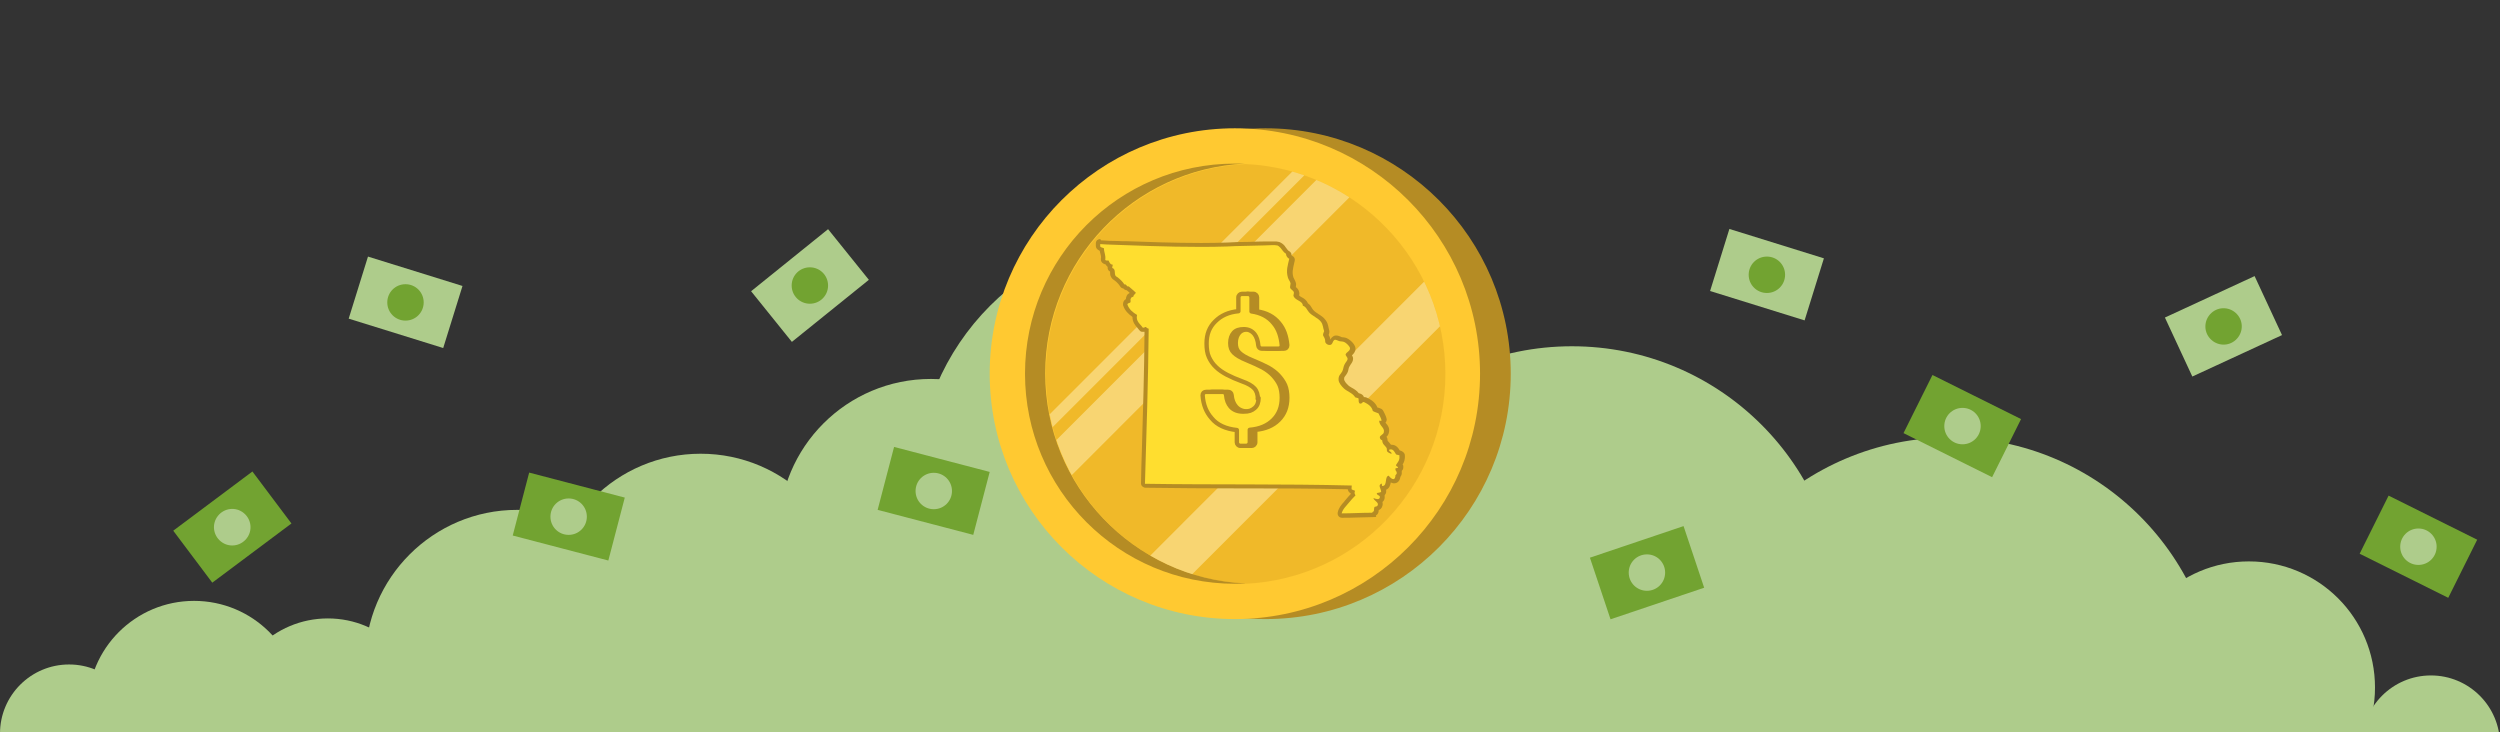
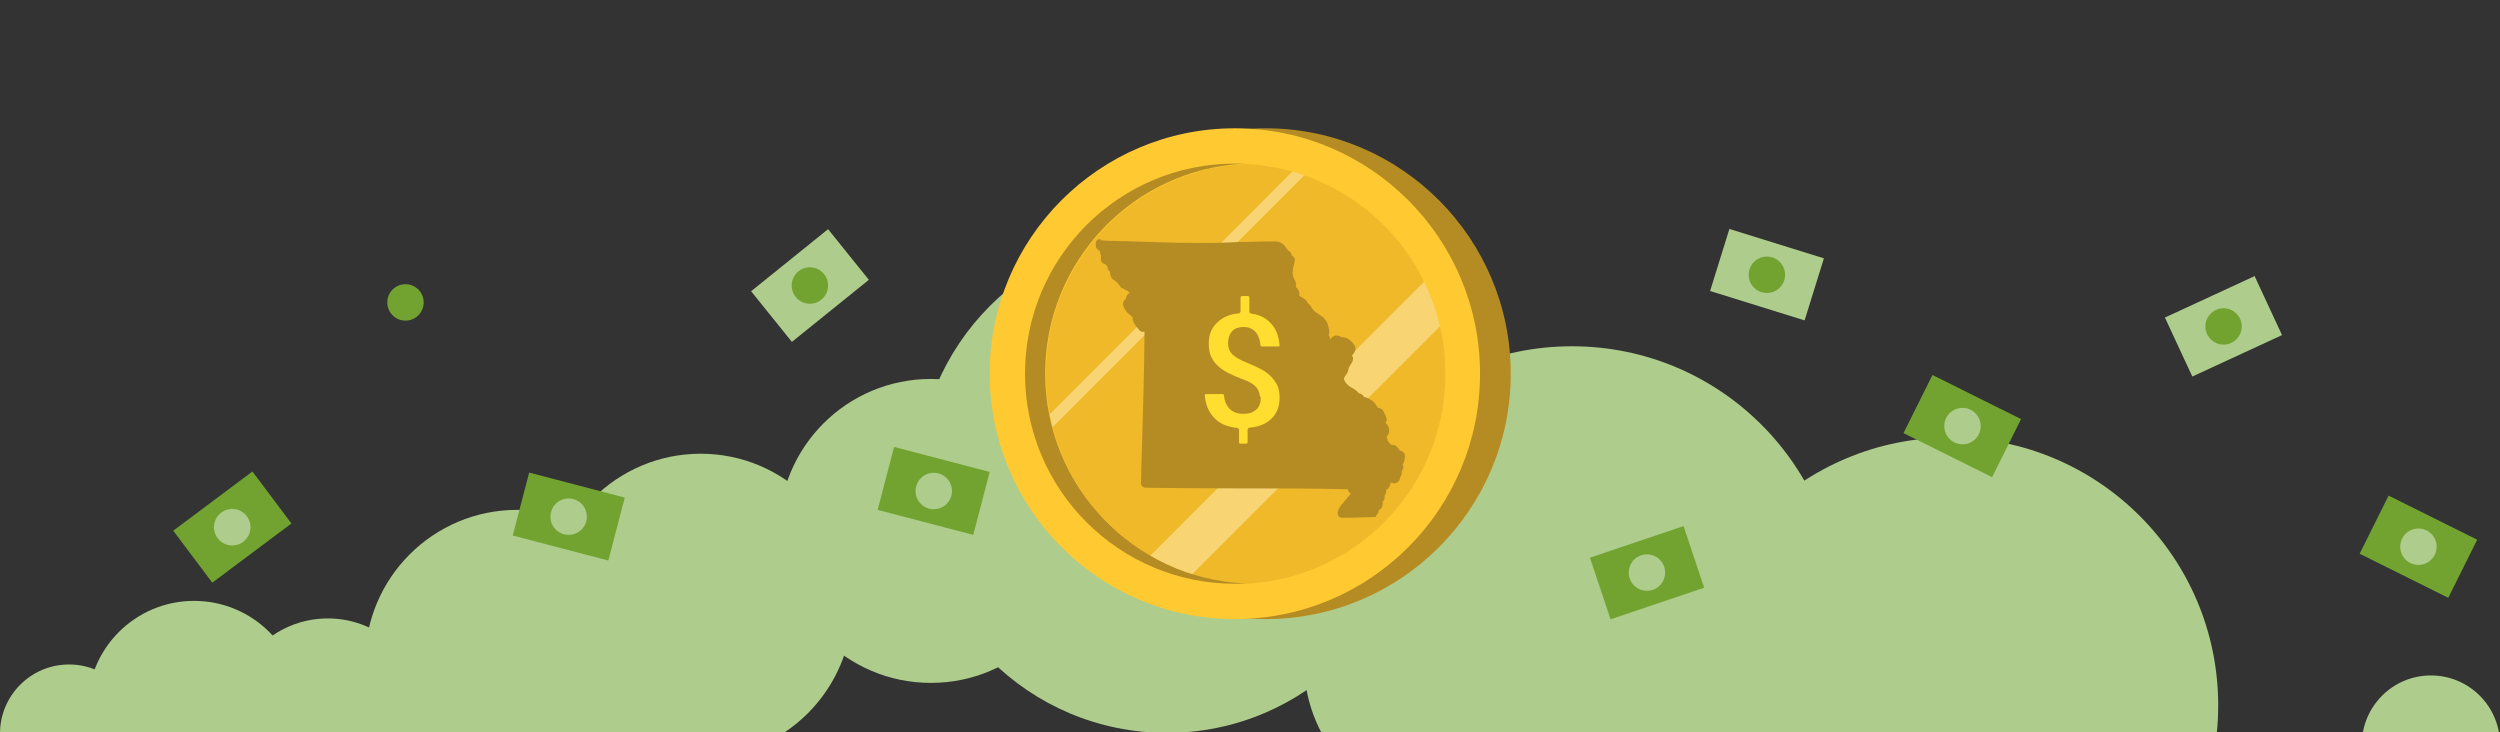
<svg xmlns="http://www.w3.org/2000/svg" data-name="Layer 1" id="Layer_1" version="1.1" viewBox="0 0 1140 334">
  <rect x="0" y="0" width="1140" height="334" fill="#333333" stroke="none" />
  <defs>
    <style>
      .cls-1 {
        stroke-linejoin: round;
      }

      .cls-1, .cls-2 {
        stroke: #b58c24;
        stroke-width: 2px;
      }

      .cls-1, .cls-3 {
        fill: #ffde2f;
      }

      .cls-4 {
        fill: #72a331;
      }

      .cls-4, .cls-5, .cls-6, .cls-7, .cls-8, .cls-9, .cls-10, .cls-3 {
        stroke-width: 0px;
      }

      .cls-11 {
        clip-path: url(#clippath);
      }

      .cls-5 {
        fill: none;
      }

      .cls-6 {
        fill: #e2ab23;
      }

      .cls-6, .cls-9 {
        isolation: isolate;
        opacity: .5;
      }

      .cls-7, .cls-2 {
        fill: #b58c24;
      }

      .cls-8 {
        fill: #ffc931;
      }

      .cls-12 {
        clip-path: url(#clippath-1);
      }

      .cls-9 {
        fill: #fff2bd;
      }

      .cls-2 {
        stroke-miterlimit: 10;
      }

      .cls-10 {
        fill: #aecc8b;
      }
    </style>
    <clipPath id="clippath">
      <rect class="cls-5" height="334" width="1140" />
    </clipPath>
    <clipPath id="clippath-1">
      <path class="cls-5" d="M659.1,170.5c0,51.4-40.4,93.3-91.1,95.7-50.7-2.4-91.1-44.3-91.1-95.7s40.4-93.3,91.1-95.7c50.7,2.4,91.1,44.3,91.1,95.7h0Z" />
    </clipPath>
  </defs>
  <g class="cls-11">
    <g>
      <g>
        <path class="cls-10" d="M532.1,334.2c62.9,0,114-51.1,114-114.1s-51-114.1-114-114.1-114,51.1-114,114.1,51,114.1,114,114.1Z" />
        <path class="cls-10" d="M424.5,311.4c38.2,0,69.3-31,69.3-69.3s-31-69.3-69.3-69.3-69.3,31-69.3,69.3,31,69.3,69.3,69.3Z" />
        <path class="cls-10" d="M319.5,345.5c38.2,0,69.2-31,69.2-69.3s-31-69.3-69.2-69.3-69.3,31-69.3,69.3,31,69.3,69.3,69.3Z" />
        <path class="cls-10" d="M235.8,371.1c38.2,0,69.2-31,69.2-69.3s-31-69.3-69.2-69.3-69.3,31-69.3,69.3,31,69.3,69.3,69.3h0Z" />
        <path class="cls-10" d="M149.5,371c24.6,0,44.5-19.9,44.5-44.5s-19.9-44.5-44.5-44.5-44.5,19.9-44.5,44.5,19.9,44.5,44.5,44.5Z" />
        <path class="cls-10" d="M88.5,371c26.8,0,48.5-21.7,48.5-48.5s-21.7-48.5-48.5-48.5-48.5,21.7-48.5,48.5,21.7,48.5,48.5,48.5Z" />
-         <path class="cls-10" d="M1025.5,371c31.8,0,57.5-25.7,57.5-57.5s-25.7-57.5-57.5-57.5-57.5,25.7-57.5,57.5,25.7,57.5,57.5,57.5Z" />
        <path class="cls-10" d="M1108.5,371c17.4,0,31.5-14.1,31.5-31.5s-14.1-31.5-31.5-31.5-31.5,14.1-31.5,31.5,14.1,31.5,31.5,31.5Z" />
        <path class="cls-10" d="M31.5,366c17.4,0,31.5-14.1,31.5-31.5s-14.1-31.5-31.5-31.5S0,317.1,0,334.5s14.1,31.5,31.5,31.5Z" />
        <path class="cls-10" d="M663.9,371.1c38.2,0,69.2-31,69.2-69.3s-31-69.3-69.2-69.3-69.3,31-69.3,69.3,31,69.3,69.3,69.3h0Z" />
        <path class="cls-10" d="M716.8,402.4c67.5,0,122.2-54.7,122.2-122.3s-54.7-122.2-122.2-122.2-122.2,54.7-122.2,122.2,54.7,122.3,122.2,122.3h0Z" />
        <path class="cls-10" d="M889.3,444c67.5,0,122.2-54.7,122.2-122.3s-54.7-122.2-122.2-122.2-122.2,54.7-122.2,122.2,54.7,122.3,122.2,122.3Z" />
-         <path class="cls-10" d="M941.4,287.8H198.8v46.4h742.6v-46.4h0Z" />
      </g>
      <path class="cls-7" d="M577.1,282.3c61.8,0,111.8-50.1,111.8-111.9s-50.1-111.9-111.8-111.9-111.8,50.1-111.8,111.9,50.1,111.9,111.8,111.9Z" />
      <path class="cls-8" d="M563.1,282.3c61.8,0,111.8-50.1,111.8-111.9s-50.1-111.9-111.8-111.9-111.8,50.1-111.8,111.9,50.1,111.9,111.8,111.9Z" />
      <path class="cls-7" d="M567.7,266.1c-1.5,0-3,.1-4.6.1-52.8,0-95.7-42.9-95.7-95.8s42.8-95.8,95.7-95.8,3,0,4.6,0c-50.7,2.4-91.1,44.3-91.1,95.7s40.4,93.3,91.1,95.7h0Z" />
      <path class="cls-6" d="M659.1,170.5c0,51.4-40.4,93.3-91.1,95.7-50.7-2.4-91.1-44.3-91.1-95.7s40.4-93.3,91.1-95.7c50.7,2.4,91.1,44.3,91.1,95.7h0Z" />
      <g class="cls-12">
        <g>
          <path class="cls-9" d="M625.8,48.9l-3.6-3.6-182.3,182.4,3.6,3.6,182.3-182.4h0Z" />
-           <path class="cls-9" d="M641.1,64.2l-11.5-11.5-182.3,182.4,11.5,11.5,182.3-182.4Z" />
          <path class="cls-9" d="M691.1,114.3l-13.8-13.8-182.3,182.4,13.8,13.8,182.3-182.4h0Z" />
        </g>
      </g>
      <path class="cls-10" d="M396.2,127.6l-18.6-23.1-35.1,28.3,18.6,23.1s35.1-28.3,35.1-28.3Z" />
      <path class="cls-4" d="M369.3,138.5c4.6,0,8.3-3.7,8.3-8.3s-3.7-8.3-8.3-8.3-8.3,3.7-8.3,8.3,3.7,8.3,8.3,8.3Z" />
-       <path class="cls-10" d="M202.1,158.7l8.8-28.3-43.1-13.4-8.8,28.3,43.1,13.4h0Z" />
      <path class="cls-4" d="M184.9,146.2c4.6,0,8.3-3.7,8.3-8.3s-3.7-8.3-8.3-8.3-8.3,3.7-8.3,8.3,3.7,8.3,8.3,8.3Z" />
      <path class="cls-10" d="M822.9,146.1l8.8-28.3-43.1-13.4-8.8,28.3,43.1,13.4h0Z" />
      <path class="cls-10" d="M1040.6,152.8l-12.5-26.9-40.9,18.9,12.5,26.9,40.9-18.9Z" />
      <path class="cls-4" d="M805.7,133.6c4.6,0,8.3-3.7,8.3-8.3s-3.7-8.3-8.3-8.3-8.3,3.7-8.3,8.3,3.7,8.3,8.3,8.3Z" />
      <path class="cls-4" d="M1019.5,155c3.4-3.1,3.7-8.3.6-11.7-3.1-3.4-8.3-3.7-11.7-.6-3.4,3.1-3.7,8.3-.6,11.7,3.1,3.4,8.3,3.7,11.7.6Z" />
      <path class="cls-4" d="M443.8,243.9l7.5-28.7-43.6-11.4-7.5,28.7,43.6,11.4Z" />
      <path class="cls-10" d="M425.8,232.2c4.6,0,8.3-3.7,8.3-8.3s-3.7-8.3-8.3-8.3-8.3,3.7-8.3,8.3,3.7,8.3,8.3,8.3Z" />
      <path class="cls-4" d="M277.4,255.6l7.5-28.7-43.6-11.4-7.5,28.7,43.6,11.4Z" />
      <path class="cls-4" d="M132.9,238.7l-17.8-23.7-36.1,27,17.8,23.7,36.1-27h0Z" />
      <path class="cls-10" d="M259.3,243.9c4.6,0,8.3-3.7,8.3-8.3s-3.7-8.3-8.3-8.3-8.3,3.7-8.3,8.3,3.7,8.3,8.3,8.3Z" />
      <path class="cls-10" d="M112.4,245.6c2.9-3.6,2.3-8.8-1.3-11.7-3.6-2.9-8.8-2.3-11.7,1.3-2.9,3.6-2.3,8.8,1.3,11.7,3.6,2.9,8.8,2.3,11.7-1.3Z" />
      <path class="cls-4" d="M777.1,268l-9.4-28.1-42.7,14.4,9.4,28.1,42.7-14.4Z" />
      <path class="cls-10" d="M751,269.4c4.6,0,8.3-3.7,8.3-8.3s-3.7-8.3-8.3-8.3-8.3,3.7-8.3,8.3,3.7,8.3,8.3,8.3Z" />
      <path class="cls-4" d="M908.4,217.6l13.2-26.5-40.4-20.1-13.2,26.5,40.4,20.1Z" />
      <path class="cls-4" d="M1116.4,272.6l13.2-26.5-40.4-20.1-13.2,26.5,40.4,20.1Z" />
      <path class="cls-10" d="M894.9,202.6c4.6,0,8.3-3.7,8.3-8.3s-3.7-8.3-8.3-8.3-8.3,3.7-8.3,8.3,3.7,8.3,8.3,8.3Z" />
      <path class="cls-10" d="M1102.8,257.6c4.6,0,8.3-3.7,8.3-8.3s-3.7-8.3-8.3-8.3-8.3,3.7-8.3,8.3,3.7,8.3,8.3,8.3Z" />
    </g>
  </g>
  <g>
    <path class="cls-7" d="M611.9,235.1c-.3,0-.6-.1-.8-.4-.2-.2-.3-.5-.2-.8.4-1.8,1.6-3.2,2.7-4.4.3-.3.6-.7.9-1,.8-.9,1.6-1.9,2.5-2.8-.2-.4-.2-.9-.2-1.4-.2,0-.4-.1-.6-.2-.3,0-.5-.3-.6-.5-.2-.4-.2-.9-.1-1.2-16.8-.4-34.1-.4-50.9-.5-14,0-28.4,0-42.4-.3-.3,0-.5-.1-.7-.3-.2-.2-.3-.5-.3-.7.1-5.1.3-10.2.4-15.3.5-18,1.1-36.6,1.2-54.7-.2,0-.4-.2-.6-.3-.2.1-.5.2-.9.2s-.3,0-.5,0c-.3,0-.5-.2-.6-.4-.2-.4-.6-.8-.9-1.2-1-1.1-2.2-2.4-1.9-4.7-1.7-1.1-3.4-2.5-4.3-4.9,0-.1,0-.2,0-.3,0-1.1.9-1.5,1.4-1.6,0,0,0,0,0,0,0-.4,0-1.1.2-1.6.2-.7.7-.9,1.1-1.1,0,0,0,0,0,0,0,0,0-.2.1-.2.1-.2.3-.4.4-.6,0,0,.1-.2.2-.2-.7-.7-1.8-1.6-2.3-2,0,0,0,0,0,0-.1,0-.2,0-.3,0-.5-.2-.8-.6-1-.8,0,0,0,0,0,0,0,0,0,0-.1,0-.4,0-.7-.2-.9-.5-.7-1.1-1.8-2.1-2.8-3,0,0-.2-.1-.3-.2-.4-.2-.9-.5-1.1-1.1-.2-.5-.3-1.1-.3-1.6,0-.9-.1-1-.5-1.1s-.6-.4-.7-.8c0-.4,0-.7,0-1-.7-.4-1.1-1-1.3-1.6-.3,0-1.2,0-1.7-.8-.1-.2-.2-.4-.2-.7.1-1.1,0-1.8-.3-2.7-.1-.5-.3-1.1-.3-1.8-.5-.2-1.1-.4-1.5-1s-.2-.4-.2-.6v-1.1c0-.3.1-.5.3-.7.2-.2.4-.3.7-.3s0,0,0,0c2.4.2,4.9.3,7.5.3,1.4,0,2.8,0,4.3.1,8.1.3,21.7.8,33.9.8s8.5,0,12-.2c2.6-.1,6.3-.2,9.8-.3,2.9,0,5.6-.1,7.6-.2.5,0,1.1,0,1.6,0,.8,0,1.5,0,2.2,0s1.4,0,1.8.2c.2,0,.3,0,.4.2.8.3,1.3.8,1.8,1.3,0,0,.1.1.1.2.2.3.4.5.6.8.5.6.9,1.3,1.5,1.6.3.2.5.5.5.8,0,.7.3,1.1,1,1.4.4.2.6.7.5,1.1-.1.4-.2.9-.3,1.3-.6,2.3-1.1,4.3-.3,6.8,0,.2.3.5.5.9.3.5.7,1.1.8,1.8,0,.5,0,.9,0,1.3,0,.2-.1.5,0,.7,0,0,.3.3.5.5.4.4,1,.9,1.2,1.7.1.4,0,.9,0,1.2,0,0,0,.2,0,.3.2.6.8,1,1.7,1.5,1,.6,2.2,1.2,2.5,2.6.9.5,1.4,1.3,1.8,2,.2.4.5.8.8,1.1.7.8,1.6,1.3,2.5,2,1.1.7,2.3,1.5,3.1,2.6.7.9.9,2,1.1,3,.1.5.2,1,.4,1.4,0,.1,0,.3,0,.4,0,.3-.1.6-.3.9-.1.3-.2.5-.2.8,0,0,.1.2.2.4.2.3.4.6.5,1.1.1.5.2.9.2,1.2,0,.1,0,.2,0,.3.2.3.7.5,1,.5.2,0,.3,0,.5-.6.2-.4.5-1.1,1.1-1.5,0,0,.2,0,.2-.1.2,0,.5-.1.7-.1.6,0,1.1.2,1.5.4.3.1.5.2.8.3.2,0,.4,0,.6,0,.4,0,.9,0,1.4.3,1.4.6,3.3,2.5,3.3,3.8,0,1.3-.8,1.9-1.3,2.4-.2.2-.4.3-.5.5,0,0,.1.2.2.3.3.4.6.9.6,1.5,0,.9-.4,1.5-.9,2.1-.3.3-.5.7-.7,1.2-.2.4-.4,1-.5,1.5-.1.5-.2,1-.5,1.4-.3.5-.6,1-.9,1.3-.5.7-.9,1.1-.7,2.3.1,1.1,1.2,2.3,2.1,3.2.6.5,1.2.9,1.9,1.3,1.1.7,2.3,1.3,3.1,2.6,0,0,0,0,.1,0,.4,0,.9.2,1.4.5.3.2.4.5.4.8,0,.2,0,.6,0,1,.2-.2.6-.5,1.2-.5s.2,0,.2,0c.1,0,.2,0,.3,0,1.9.9,3.8,2.1,4.5,4.3.3.1.6.2.9.3.4.1.9.3,1.3.5.2.1.4.3.5.5.1.4.3.8.5,1.1.3.7.7,1.3.9,2.2,0,.2,0,.5,0,.7,0,.2-.3.5-.7.6.2.4.5.7.8,1.1.7.9,1.5,1.9,1.1,3.6-.2.8-.9,1.3-1.3,1.6-.2.1-.4.3-.5.4,0,0,.2.2.5.4.4.2.6.5.6.9,0,.9.4,1.3.9,1.9.3.3.6.7.9,1.1,0,.1.1.2.1.4,0,0,0,0,0,0,.3,0,.6-.1.9-.1,1.6,0,2.4,1.3,2.9,2.2,0,.1.1.2.2.3,0,0,.2,0,.3,0,.5,0,1.1.2,1.5.7.1.1.2.3.2.5.3,2.2-.6,3.3-1.2,4.2,0,0,0,0,0,0,.2.2.5.4.6.8,0,.1,0,.3,0,.4,0,.4-.2,1-1,1.2.2.2.4.6.4,1,.2.9-.3,1.4-.6,1.7,0,0,0,.2,0,.3-.3,1.9-1.5,2.1-1.9,2.1h0c-.8,0-1.6-.6-2.2-1.1,0,.3-.1.6-.2,1-.2,1.2-.4,2.9-2.2,3.2-.1,0-.2,0-.3,0,.2.5.4,1.1.3,1.8,0,.3-.1.5-.3.7-.2.2-.5.3-.7.4.3.3.5.8.4,1.5-.1.8-.6,1.3-1.4,1.5.4.5.7,1.1.5,1.9-.3,1.1-1,1.4-1.7,1.5,0,0,0,.2,0,.3,0,.5,0,1-.3,1.5-.1.2-.4.4-.6.5,0,0,0,.1-.1.2-.2.3-.5.4-.8.4-2.8,0-5.3,0-7.9.2-2,0-4,.1-6.1.1h0Z" />
    <path class="cls-7" d="M501.7,111c3.7.3,7.5.3,11.8.5,9.7.4,22.3.8,33.9.8s8.2,0,12-.2c4.8-.2,13-.3,17.4-.5,1.4,0,2.7-.2,3.8-.2.6,0,1.2,0,1.6.2,0,0,.1,0,.2,0,.6.2,1.1.6,1.5,1.1,0,0,0,0,0,0,.8.9,1.4,2.1,2.5,2.7,0,1.2.7,1.9,1.5,2.3-.7,2.8-1.6,5.3-.6,8.6.2.8,1.1,1.6,1.2,2.6,0,.6-.3,1.4-.2,2,.2.9,1.5,1.2,1.7,2.1.1.5-.2,1.1-.2,1.5.6,2.3,4.2,2.2,4.3,4.6,1.4.5,1.7,1.9,2.8,3,1.6,1.8,4.2,2.6,5.5,4.4.8,1.2.9,2.7,1.4,4.2,0,.5-.5,1-.5,1.8,0,.5.5.9.8,1.7.2.8,0,1.4.3,1.7.4.7,1.2,1.1,1.9,1.1s.2,0,.2,0c1.3-.2,1-1.6,2-2.3.1,0,.3,0,.4,0,.6,0,1.3.5,2,.7.6.2,1.3,0,1.9.3,1.2.5,2.7,2.2,2.8,2.9,0,1.3-1.4,1.6-2,2.8,0,.7.9,1.3.9,2,0,.9-.9,1.5-1.5,2.8-.5.9-.6,2.1-.9,2.9-.7,1.4-1.9,1.9-1.7,4.1.2,1.4,1.4,2.9,2.5,3.8,1.6,1.5,3.9,2,5.1,4,.5.2,1.2.2,1.5.5,0,1,0,1.9.5,2.3.1,0,.2,0,.3,0,.7,0,.7-.8,1.4-.8s0,0,0,0c1.9.9,3.6,1.9,4.1,4.1.7.5,1.9.7,2.6,1.1.4,1.1,1.1,2,1.4,3.2,0,.1-.2.2-.4.2-.2,0-.5,0-.6,0s-.1,0-.1,0c.2,2.5,2.7,3.2,2.1,5.3-.2,1-1.8,1.2-1.8,2.2,0,.6.5,1.1,1.1,1.4,0,1.9,1.3,2.4,2,3.5.1.7,0,.9.2,1.5.5.6,1.2.9,2,1.2.2-1.2-1.2-.8-1.1-1.9.3-.1.6-.2.8-.2,1.3,0,1.8,1.5,2.4,2.3.5.3,1.4.2,1.7.6.3,2.2-.8,3-1.5,4.2,0,.7.7.6.9,1.1,0,.6-1.2.1-1.2.7-.2.9.6,1,.6,1.7.2,1-.8.7-.6,1.7-.2,1-.5,1.3-1,1.3-.7,0-1.6-.9-2.1-1.6-1.9.5-.5,4.4-2.6,4.7,0,0-.1,0-.2,0-.5,0,0-.9-.4-1.1-1.9.8,0,2.3-.2,3.8-.5.4-1.4.3-2,.6,0,1.2,1.6.7,1.4,1.9,0,.6-.5.7-1,.7s-1.3-.2-1.9-.5c0,1.2,2.3,1.8,2,3.1-.2.7-.5.7-1.4.9-.5.3-.1,1.6-.5,2.1-.5,0-.6.4-.7.6-5,0-9.4.2-13.9.3.5-2.1,2.1-3.5,3.4-5,.9-1.2,1.9-2.2,2.9-3.2-.4-.7-.6-1.2-.2-2.1-.5-.2-.9-.5-1.5-.6-.2-.5,0-1,0-1.8-31-.7-63.1-.3-94.3-.8.7-23.4,1.5-47.3,1.7-70.7-.5-.2-1.1-.3-1.2-.8,0,0,0,0,0,0-.5,0-.7.4-1.2.4s-.2,0-.3,0c-1.1-1.7-3.3-2.8-2.6-5.8-1.9-1.2-3.7-2.5-4.4-4.7,0-.8,1-.6,1.4-1.1,0-.5-.2-1.4.2-1.7,0-.6.6-.6,1.1-.8,0-.2,0-.4.1-.5.1-.2.2-.4.4-.5.1-.2.3-.3.4-.4.1-.2.2-.3.2-.4,0,0,0,0,0-.1-.7-.8-3-2.6-3.2-2.8-.1,0-.3,0-.5,0-.5-.2-.5-.9-1.2-.9s-.2,0-.3,0c-.7-1.2-1.9-2.3-3-3.2-.5-.3-.9-.5-1.1-.9-.5-1.2.2-2.8-1.4-3.4-.1-.7.2-.9.2-1.5-1.2,0-1.4-1-1.9-1.9-.2,0-.4,0-.6,0-.4,0-.8,0-.9-.3.3-2.3-.7-3.3-.6-5.3-.6-.2-1.4-.3-1.7-.8v-1.1M501.7,109c-.5,0-1,.2-1.4.5-.4.4-.6.9-.6,1.5v1.1c0,.4.1.8.3,1.1.4.6,1,.9,1.5,1.2,0,.5.2.9.3,1.3.2.8.4,1.4.2,2.3,0,.5,0,1,.3,1.4.4.6,1.1,1,1.9,1.2.2.4.5.8.9,1.1,0,.2,0,.4,0,.7.1.6.5,1.2,1.1,1.4,0,.1,0,.3,0,.4,0,.6,0,1.3.4,2,.4.9,1.1,1.3,1.5,1.6,0,0,.1,0,.2.1,1,.8,1.9,1.7,2.5,2.7.3.5.8.9,1.4.9.2.3.6.6,1.2.8.1,0,.2,0,.3,0,.4.3.9.7,1.4,1.2,0,0,0,.1-.1.2,0,0,0,0,0,0-.7.3-1.1.8-1.3,1.4-.2.4-.3.9-.3,1.3-1.1.6-1.3,1.6-1.3,2.3s0,.5.1.7c.8,2.4,2.5,3.9,4.2,5.1,0,2.4,1.3,3.9,2.2,4.9.3.4.6.7.8,1,.3.4.7.8,1.3.9.2,0,.5,0,.7,0s.3,0,.5,0c-.1,17.8-.7,36.1-1.2,53.8-.2,5.1-.3,10.2-.4,15.3,0,.5.2,1.1.6,1.4s.9.6,1.4.6c14,.2,28.5.3,42.4.3,16.5,0,33.4,0,49.9.4,0,.2.1.4.2.7.2.5.6.9,1.1,1.1,0,.1,0,.3,0,.4-.8.8-1.5,1.7-2.2,2.5-.3.3-.5.6-.8,1-1.2,1.3-2.5,2.8-2.9,4.9-.1.6,0,1.2.4,1.7.4.5,1,.7,1.6.7s0,0,0,0c2,0,4,0,6.1-.1,2.5,0,5.1-.2,7.8-.2s1.2-.3,1.6-.8c.3-.2.6-.4.8-.8.3-.5.4-1.1.4-1.6.7-.3,1.4-.8,1.7-2,.2-.7.1-1.2,0-1.7.5-.4.9-1,1-1.8,0-.3,0-.8,0-1.3,0,0,0,0,0,0,.4-.4.6-.8.7-1.4,0-.4,0-.8,0-1.1,1.5-.6,1.9-2.2,2.1-3.3.5.2.9.4,1.5.4s2.5-.2,2.9-3c0,0,0,0,0,0,.5-.6.7-1.4.6-2.2,0-.2,0-.4,0-.5.6-.5.7-1.2.7-1.5,0-.3,0-.5,0-.8,0-.2-.2-.4-.3-.6.6-.9,1.2-2.3,1-4.3,0-.4-.2-.7-.4-1-.6-.7-1.4-1-1.9-1.1-.6-1-1.6-2.6-3.7-2.6s-.2,0-.3,0c-.3-.4-.6-.8-.9-1.1-.6-.6-.7-.7-.7-1.2,0-.5-.2-1-.5-1.3.5-.4.9-1,1.1-1.8.6-2.1-.5-3.5-1.3-4.4,0,0-.1-.2-.2-.3,0-.1.2-.3.3-.4.2-.4.3-.9.2-1.3-.2-1-.6-1.7-.9-2.4-.2-.4-.4-.7-.5-1-.2-.5-.5-.8-.9-1.1-.5-.3-1-.4-1.5-.6-.1,0-.3,0-.4-.1-.9-2.3-2.9-3.6-4.9-4.5-.2,0-.4-.2-.7-.2,0,0-.2,0-.3,0s-.2,0-.3,0c0-.4-.4-.9-.7-1.1-.5-.4-1.1-.6-1.6-.7-.9-1.2-2.1-1.9-3.2-2.5-.6-.4-1.3-.7-1.7-1.2-1-.9-1.7-1.9-1.8-2.6,0-.7,0-.9.5-1.5.3-.4.7-.9,1-1.5.3-.5.4-1.1.5-1.6.1-.5.2-.9.4-1.2,0,0,0,0,0,0,.2-.4.4-.7.6-1,.5-.7,1.1-1.5,1.1-2.6s0,0,0-.1c0-.6-.3-1.1-.5-1.5.6-.5,1.6-1.5,1.6-3.1-.1-1.9-2.4-4-4-4.7-.6-.3-1.2-.3-1.7-.4-.1,0-.4,0-.4,0-.2,0-.4-.2-.7-.3-.5-.2-1.2-.5-1.9-.5s-.8,0-1.1.2c-.2,0-.3.2-.5.3-.6.4-.9.9-1.2,1.4,0-.2,0-.5-.1-.7,0,0,0,0,0-.1-.2-.6-.4-1-.6-1.3,0,0,0,0,0,0,0,0,0-.1,0-.2.1-.3.3-.7.3-1.2,0-.3,0-.6-.1-.8-.1-.4-.2-.9-.3-1.3-.2-1.1-.5-2.3-1.3-3.3-.9-1.3-2.2-2.1-3.3-2.8-.9-.6-1.7-1.1-2.3-1.8-.3-.3-.5-.6-.7-1-.4-.7-.9-1.5-1.8-2.1-.6-1.5-1.9-2.3-2.9-2.8-.4-.2-.9-.5-1.1-.8.1-.4.2-1,0-1.6-.2-1.1-1-1.8-1.5-2.2,0,0,0,0,0,0,0,0,0,0,0,0,0-.4.2-1,.1-1.6,0,0,0,0,0,0-.2-.9-.6-1.6-.9-2.2-.1-.2-.3-.5-.3-.6-.7-2.3-.2-4,.3-6.3.1-.4.2-.9.3-1.3.2-.9-.2-1.8-1.1-2.2-.3-.2-.4-.3-.4-.6,0-.7-.5-1.3-1.1-1.6-.4-.2-.8-.7-1.2-1.3-.2-.3-.4-.5-.6-.8,0-.1-.1-.2-.2-.3-.5-.6-1.2-1.2-2.1-1.6-.2-.1-.4-.2-.6-.2-.6-.2-1.2-.2-2.1-.2-.7,0-1.5,0-2.3,0-.5,0-1,0-1.6,0-2,0-4.7.1-7.6.2-3.5,0-7.2.1-9.8.3-3.5.1-7.5.2-11.9.2-12.1,0-25.7-.5-33.8-.8-1.5,0-2.9,0-4.3-.1-2.6,0-5.1-.1-7.4-.3,0,0-.1,0-.2,0h0Z" />
  </g>
-   <path class="cls-3" d="M638.3,207.8c-.3-.4-1.2-.3-1.7-.6-.7-1-1.3-2.9-3.2-2.1,0,1.1,1.3.7,1.1,1.9-.8-.3-1.5-.6-2-1.2-.2-.7,0-.8-.2-1.5-.7-1.2-2-1.7-2-3.5-.6-.2-1.1-.7-1.1-1.4,0-.9,1.6-1.2,1.8-2.2.6-2.2-2-2.9-2.1-5.3,0-.2.9.2,1.1-.2-.3-1.2-.9-2.1-1.4-3.2-.8-.4-1.9-.6-2.6-1.1-.5-2.2-2.3-3.2-4.1-4.1-.9,0-.7,1-1.9.7-.5-.4-.5-1.3-.5-2.3-.4-.3-1-.3-1.5-.5-1.2-2-3.4-2.5-5.1-4-1-.9-2.3-2.4-2.5-3.8-.2-2.3,1-2.7,1.7-4.1.4-.8.5-2,.9-2.9.6-1.3,1.5-1.9,1.5-2.8,0-.7-.9-1.3-.9-2,.5-1.2,2-1.4,2-2.8,0-.7-1.5-2.4-2.8-2.9-.5-.2-1.3-.2-1.9-.3-.9-.2-1.7-.9-2.4-.6-1,.7-.7,2.1-2,2.3-.7.1-1.7-.3-2.1-1.1-.2-.3,0-.9-.3-1.7-.2-.7-.7-1.2-.8-1.7,0-.8.4-1.3.5-1.8-.5-1.4-.5-3-1.4-4.2-1.3-1.8-3.9-2.6-5.5-4.4-1-1.2-1.3-2.5-2.8-3-.1-2.4-3.7-2.3-4.3-4.6,0-.5.3-1.1.2-1.5-.2-.9-1.5-1.3-1.7-2.1-.1-.6.2-1.4.2-2-.2-.9-1-1.8-1.2-2.6-1-3.3,0-5.8.6-8.6-.8-.4-1.4-1.1-1.5-2.3-1.1-.6-1.7-1.8-2.5-2.7,0,0,0,0,0,0-.5-.5-.9-.9-1.5-1.1,0,0-.1,0-.2,0-1.1-.3-3.2,0-5.4,0-4.5.2-12.7.2-17.4.5-14.3.5-32.8-.1-45.9-.6-4.3-.2-8.1-.2-11.8-.5v1.1c.3.5,1.1.5,1.7.8,0,2,.9,3,.6,5.3.2.4.9.3,1.5.3.4.8.7,1.8,1.9,1.9,0,.7-.3.9-.2,1.5,1.6.5.9,2.2,1.4,3.4.2.4.6.6,1.1.9,1.2,1,2.3,2,3,3.2,1-.2.9.7,1.5.9.2,0,.4,0,.5,0,.2.2,2.4,2,3.2,2.8,0,0,0,0,0,.1,0,.1-.1.2-.2.4-.1.1-.3.2-.4.4-.1.2-.2.3-.4.5,0,.1-.1.3-.1.5-.5.2-1,.2-1.1.8-.4.2,0,1.2-.2,1.7-.3.5-1.4.3-1.4,1.1.8,2.2,2.5,3.6,4.4,4.7-.7,3,1.5,4.1,2.6,5.8.8.2.9-.4,1.5-.3.2.5.8.6,1.2.8-.2,23.4-1,47.3-1.7,70.7,31.2.5,63.3,0,94.3.8,0,.8-.2,1.4,0,1.8.6.2,1,.4,1.5.6-.4.9-.2,1.4.2,2.1-1,1-2,2.1-2.9,3.2-1.3,1.6-2.9,3-3.4,5,4.6,0,9-.3,13.9-.3.2-.2.3-.6.7-.6.3-.5,0-1.8.5-2.1.9-.2,1.2-.2,1.4-.9.3-1.3-1.9-1.9-2-3.1,1.2.5,2.7.9,2.9-.3.2-1.1-1.3-.7-1.4-1.9.5-.3,1.5-.2,2-.6,0-1.6-1.7-3,.2-3.8.4.2-.2,1.3.6,1.1,2.1-.3.7-4.2,2.6-4.7.9,1.1,2.7,2.8,3.1.3-.2-.9.8-.7.6-1.7,0-.7-.7-.8-.6-1.7,0-.6,1.2-.1,1.2-.7-.2-.5-1-.4-.9-1.1.7-1.2,1.8-2,1.5-4.2Z" />
  <g>
    <path class="cls-2" d="M576.1,182c0-2-.5-3.7-1.6-4.9s-3-2.3-5.6-3.2c-2.7-1-5-2-6.9-3-1.9-1-3.7-2.2-5-3.5-1.4-1.3-2.4-2.8-3.2-4.5-.8-1.7-1.1-3.8-1.1-6.3,0-4.2,1.3-7.5,4-10.1,2.6-2.6,6.1-4.2,10.5-4.6v-6.3c0-.9.8-1.6,1.6-1.6h2.8c.9,0,1.6.8,1.6,1.6v6.4c4.3.6,7.7,2.4,10.1,5.4,2.2,2.6,3.3,5.9,3.7,10,0,1-.6,1.6-1.6,1.6h-7.5c-.9,0-1.5-.6-1.6-1.4-.2-2.3-.8-4-1.7-5.2-1.2-1.5-2.8-2.3-4.9-2.3s-3.6.5-4.6,1.6-1.6,2.7-1.6,4.7.5,3.3,1.6,4.4,3,2.3,6,3.5c2.9,1.2,5.3,2.3,7.2,3.3,1.8,1,3.5,2.3,4.7,3.6s2.3,2.8,3,4.4,1,3.7,1,5.8c0,4.2-1.3,7.5-3.9,10.1-2.6,2.6-6.1,4.1-10.7,4.5v5.7c0,.9-.8,1.6-1.6,1.6h-2.7c-.9,0-1.6-.8-1.6-1.6v-5.6c-5-.5-9-2.3-11.5-5.4-2.4-2.7-3.8-6.1-4.1-10.4,0-1,.6-1.6,1.6-1.6h7.5c.9,0,1.5.5,1.6,1.4.2,2.3.9,4,2,5.3,1.4,1.6,3.3,2.3,5.9,2.3s3.8-.5,5.1-1.6,1.8-2.7,1.8-4.6h0l-.2.2h-.2Z" />
    <path class="cls-1" d="M573.6,182c0-2-.5-3.7-1.6-4.9s-3-2.3-5.6-3.2c-2.7-1-5-2-6.9-3-1.9-1-3.7-2.2-5-3.5-1.4-1.3-2.4-2.8-3.2-4.5-.8-1.7-1.1-3.8-1.1-6.3,0-4.2,1.3-7.5,4-10.1,2.6-2.6,6.1-4.2,10.5-4.6v-6.3c0-.9.8-1.6,1.6-1.6h2.8c.9,0,1.6.8,1.6,1.6v6.4c4.3.6,7.7,2.4,10.1,5.4,2.2,2.6,3.3,5.9,3.7,10,0,1-.6,1.6-1.6,1.6h-7.5c-.9,0-1.5-.6-1.6-1.4-.2-2.3-.8-4-1.7-5.2-1.2-1.5-2.8-2.3-4.9-2.3s-3.6.5-4.6,1.6-1.6,2.7-1.6,4.7.5,3.3,1.6,4.4,3,2.3,6,3.5c2.9,1.2,5.3,2.3,7.2,3.3,1.8,1,3.5,2.3,4.7,3.6s2.3,2.8,3,4.4,1,3.7,1,5.8c0,4.2-1.3,7.5-3.9,10.1-2.6,2.6-6.1,4.1-10.7,4.5v5.7c0,.9-.8,1.6-1.6,1.6h-2.7c-.9,0-1.6-.8-1.6-1.6v-5.6c-5-.5-9-2.3-11.5-5.4-2.4-2.7-3.8-6.1-4.1-10.4,0-1,.6-1.6,1.6-1.6h7.5c.9,0,1.5.5,1.6,1.4.2,2.3.9,4,2,5.3,1.4,1.6,3.3,2.3,5.9,2.3s3.8-.5,5.1-1.6,1.8-2.7,1.8-4.6h0l-.2.2h-.2Z" />
  </g>
</svg>